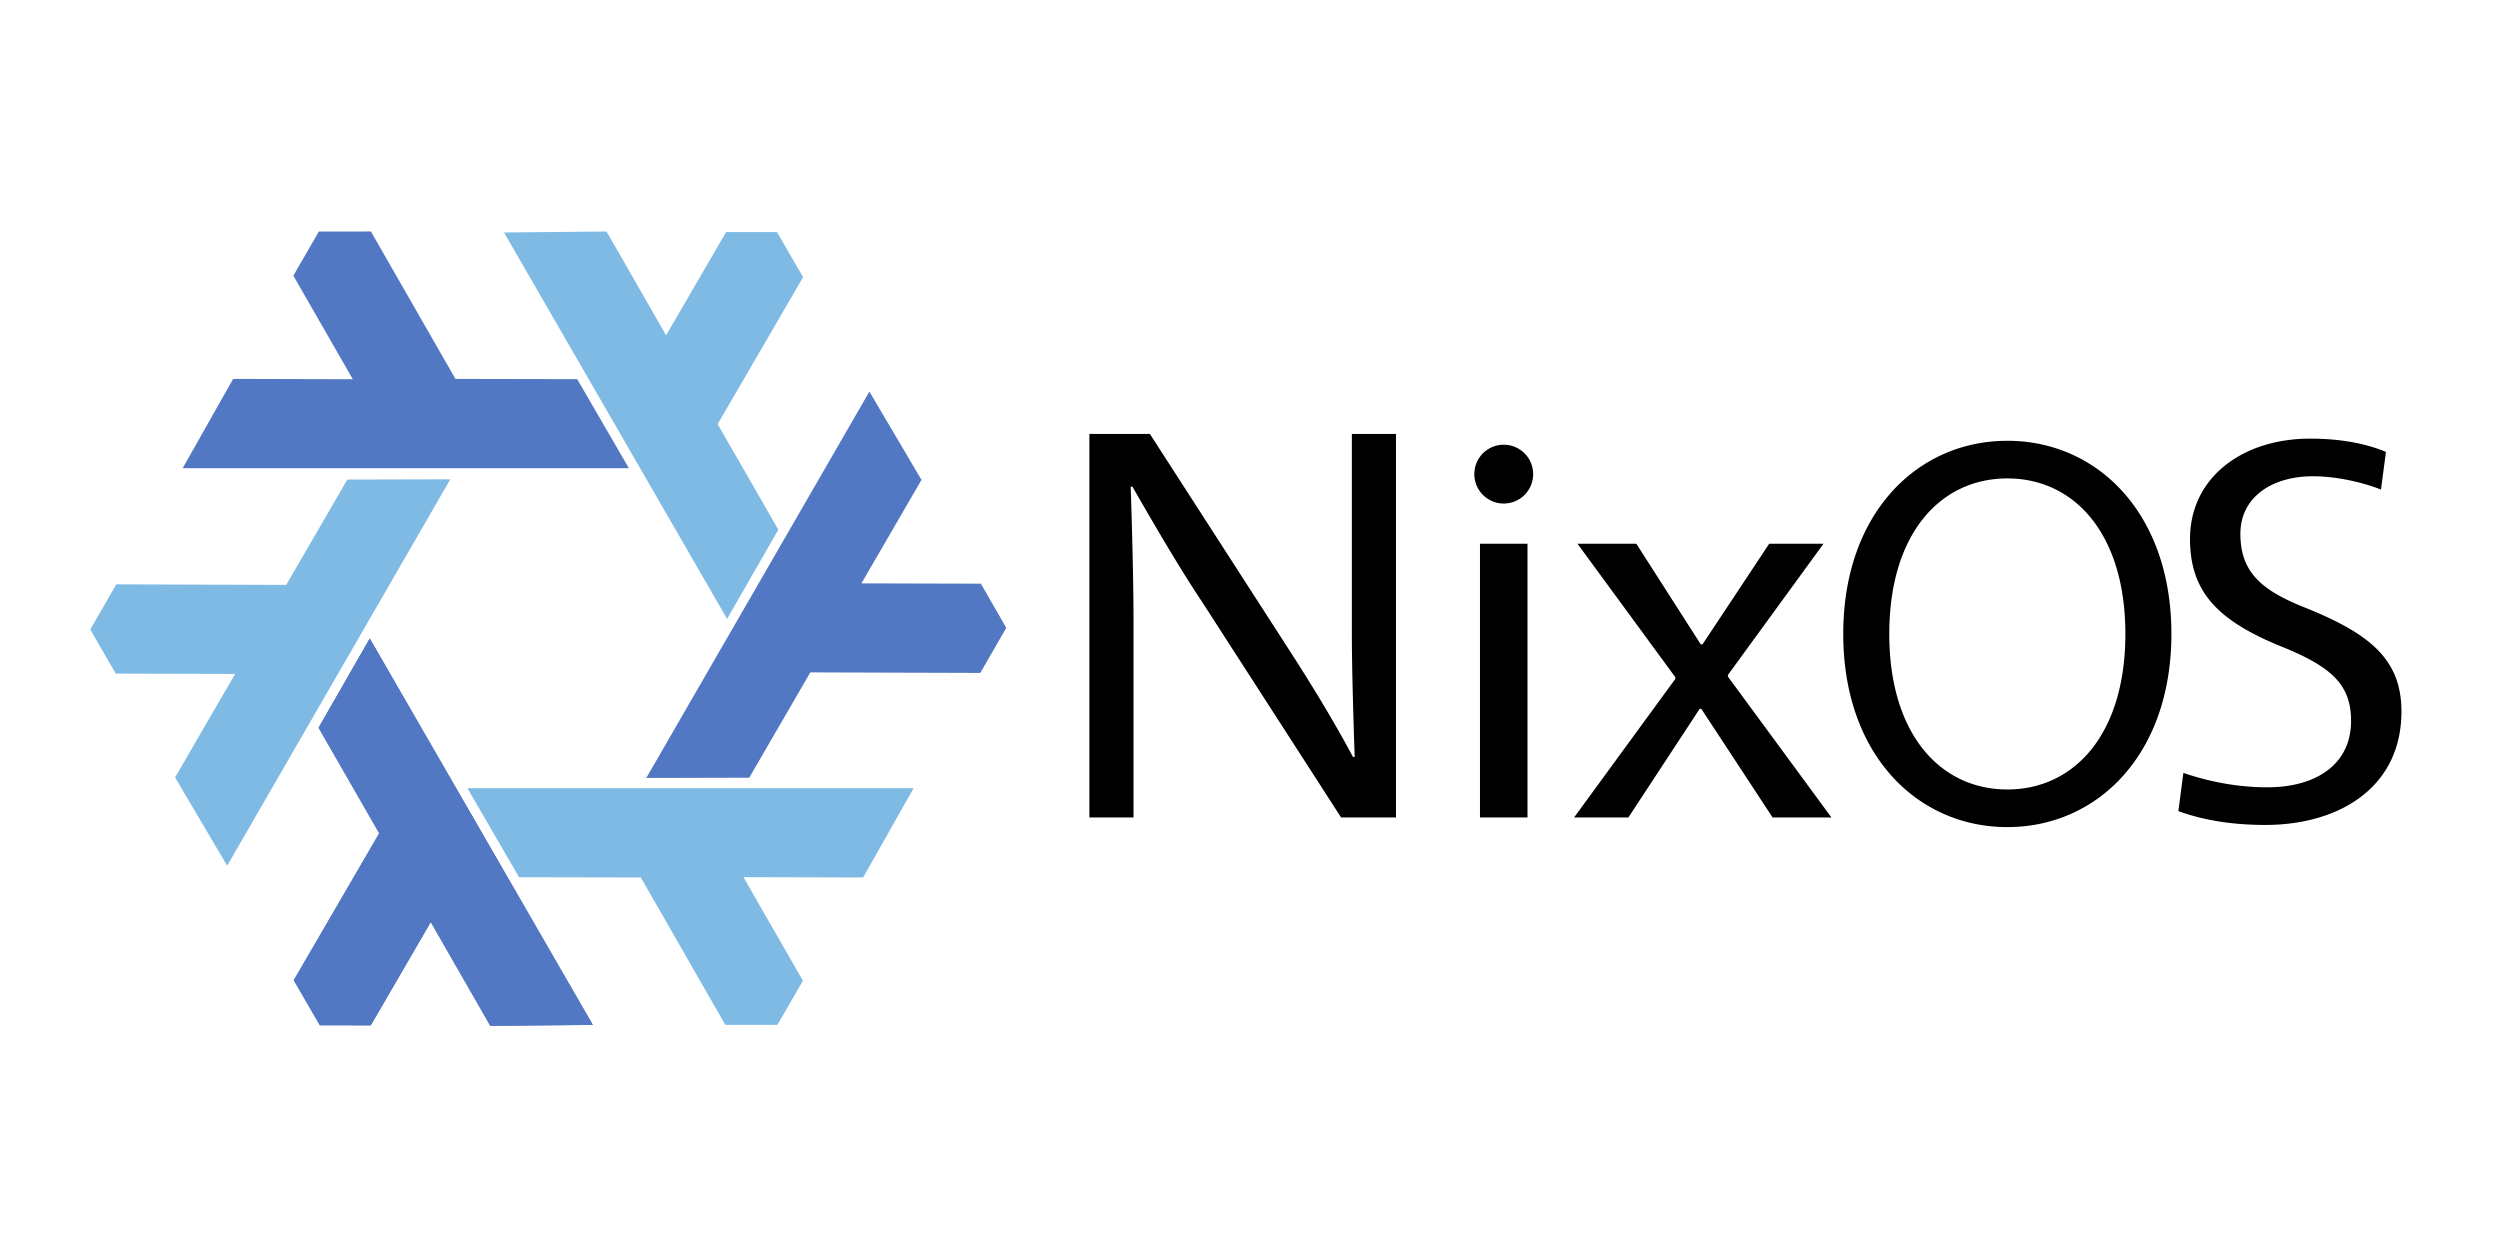
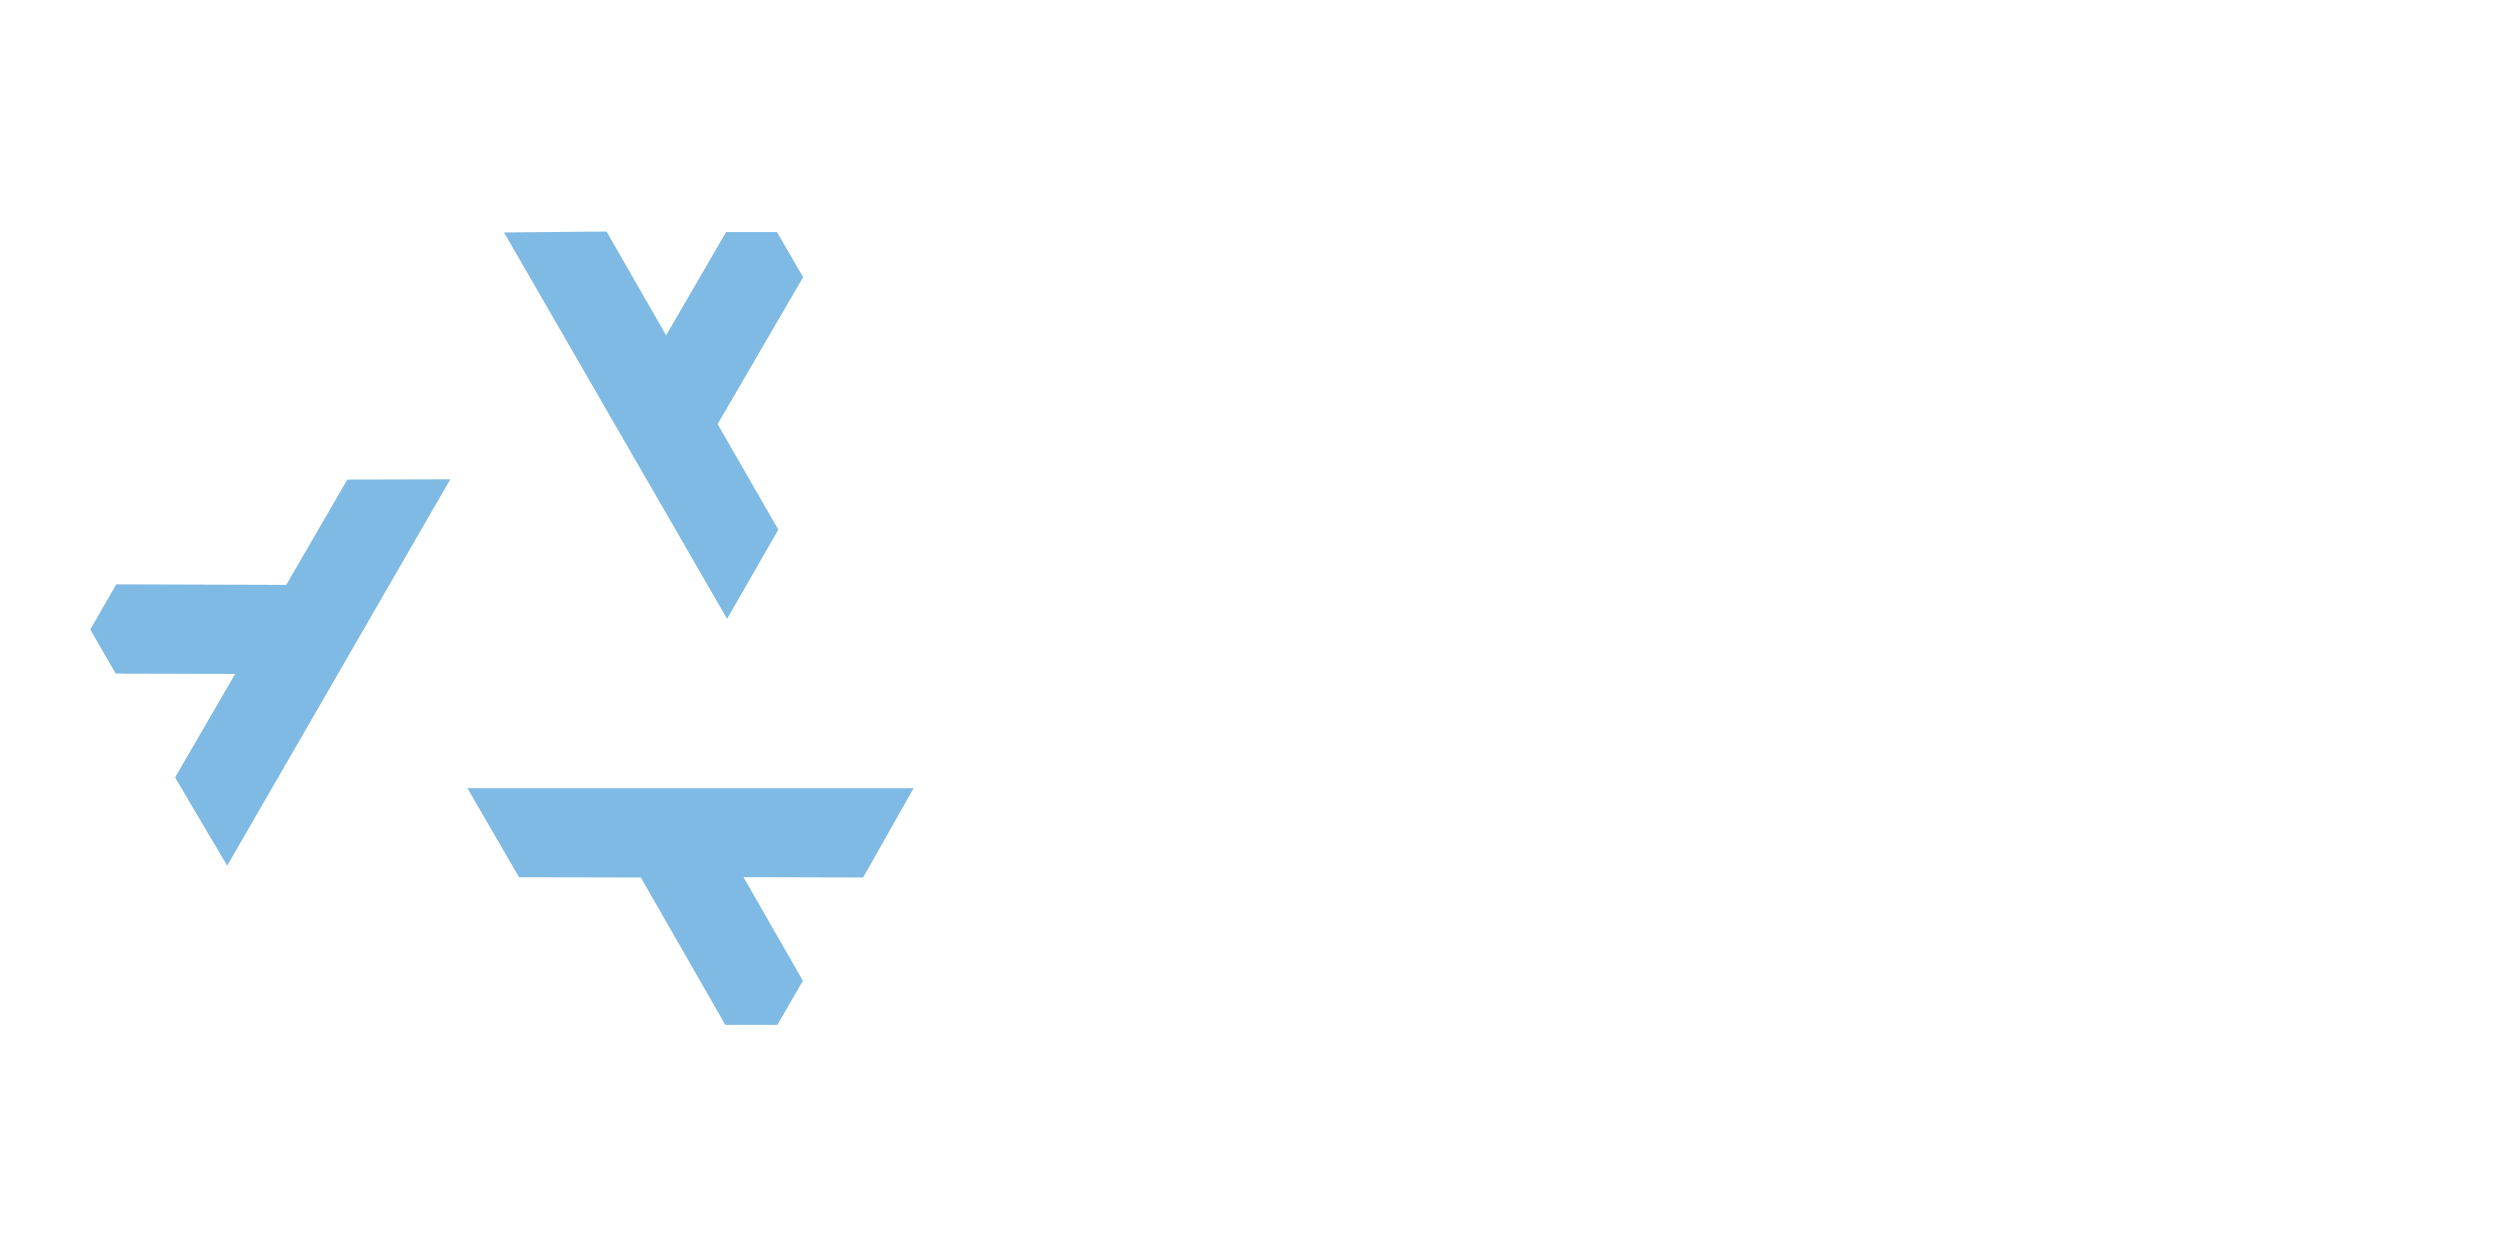
<svg xmlns="http://www.w3.org/2000/svg" xmlns:xlink="http://www.w3.org/1999/xlink" width="120" height="60" viewBox="0 0 112.5 56.25">
  <g transform="matrix(.273 0 0 .273 -43.701 190.913)">
    <g fill-rule="evenodd">
      <use xlink:href="#B" fill="#5277c3" />
      <path d="M234.3-620.307l-36.777 63.692-8.586-14.555 9.9-17.058-19.684-.052-4.195-7.273 4.284-7.44 28.018.088 10.07-17.36zm2.82 50.914l73.547.004-8.312 14.714-19.728-.055 9.797 17.073-4.2 7.27-8.584.01-13.933-24.3-20.07-.04zm42.808-27.907l-36.77-63.695 16.898-.16 9.817 17.113 9.887-17.02 8.396.004 4.3 7.43-14.086 24.22 10 17.4z" fill="#7ebae4" />
      <g fill="#5277c3">
        <use xlink:href="#B" />
-         <path d="M263.737-622.14l-73.547-.004 8.312-14.714 19.728.055-9.797-17.073 4.2-7.27 8.584-.01 13.933 24.3 20.07.04zm2.87 51.062l36.777-63.692 8.586 14.555-9.9 17.058 19.684.052 4.195 7.273-4.284 7.44-28.018-.088-10.07 17.36z" />
      </g>
    </g>
-     <path d="M890.403-940.868h-30.818v139.864c0 19.755.8 50.967 1.975 85.736h-1.185c-15.4-28.842-32.793-56.5-45.04-75.463l-96.8-150.137H676.26v267.876h30.818v-139.864c0-19.755-.8-56.894-1.975-91.267h1.185c22.916 39.905 36.35 62.03 48.992 80.995l96.8 150.137h38.324zm58.672 267.875h33.188V-864.22h-33.188zm16.594-219.28a20.4 20.4 0 1 0 0-41.09 20.4 20.4 0 1 0 0 41.09zm223.36 28.053h-37.93l-46.62 70.327h-1.185l-45.04-70.327h-41.1l68.352 93.243v1.185l-70.722 96.8h37.93l49.782-75.86h1.185l49.782 75.86h41.1l-72.303-98.38v-1.185zm128.37-71.877c-62.885 0-114.6 50.64-114.6 134.908s51.705 134.908 114.6 134.908S1432-716.92 1432-801.2s-51.705-134.908-114.6-134.908zm0 26.286c46.814 0 82.45 38.655 82.45 108.622s-35.635 108.622-82.45 108.622-82.45-38.655-82.45-108.622 35.635-108.622 82.45-108.622zM1445-867.636c0 37.1 19.328 57.2 64.168 75.378 34.403 13.916 48.32 26.286 48.32 51.798 0 30.924-25.126 46.387-58.37 46.387-17.395 0-37.1-2.706-58.756-10.05l-3.48 26.672c18.94 6.958 39.815 9.664 60.7 9.664 51.798 0 95.092-26.286 95.092-79.244 0-36.723-22.42-54.504-67.647-72.672-30.15-11.983-44.84-24.74-44.84-51.412 0-25.9 22.42-40.202 50.64-40.202 16.622 0 34.8 4.252 47.546 9.277l3.48-26.286c-14.7-6.185-32.857-9.277-52.958-9.277-47.546 0-83.882 27.445-83.882 69.966z" transform="matrix(.236 0 0 .236 180.048 -405.738)" />
  </g>
  <defs>
-     <path id="B" d="M221.028-594.07l36.77 63.695-16.898.16-9.817-17.113-9.887 17.02-8.396-.004-4.3-7.43 14.086-24.22-10-17.4z" />
-   </defs>
+     </defs>
</svg>